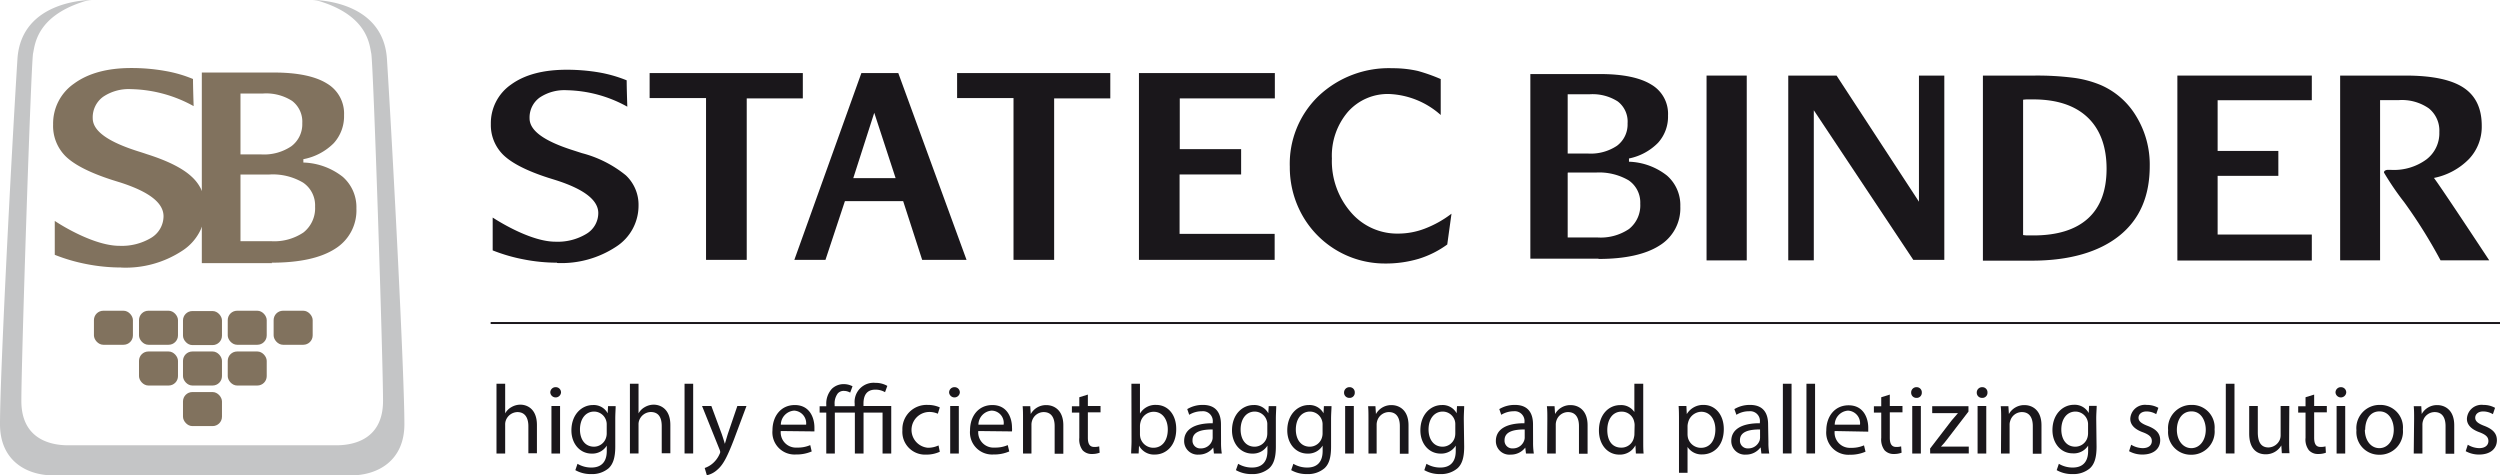
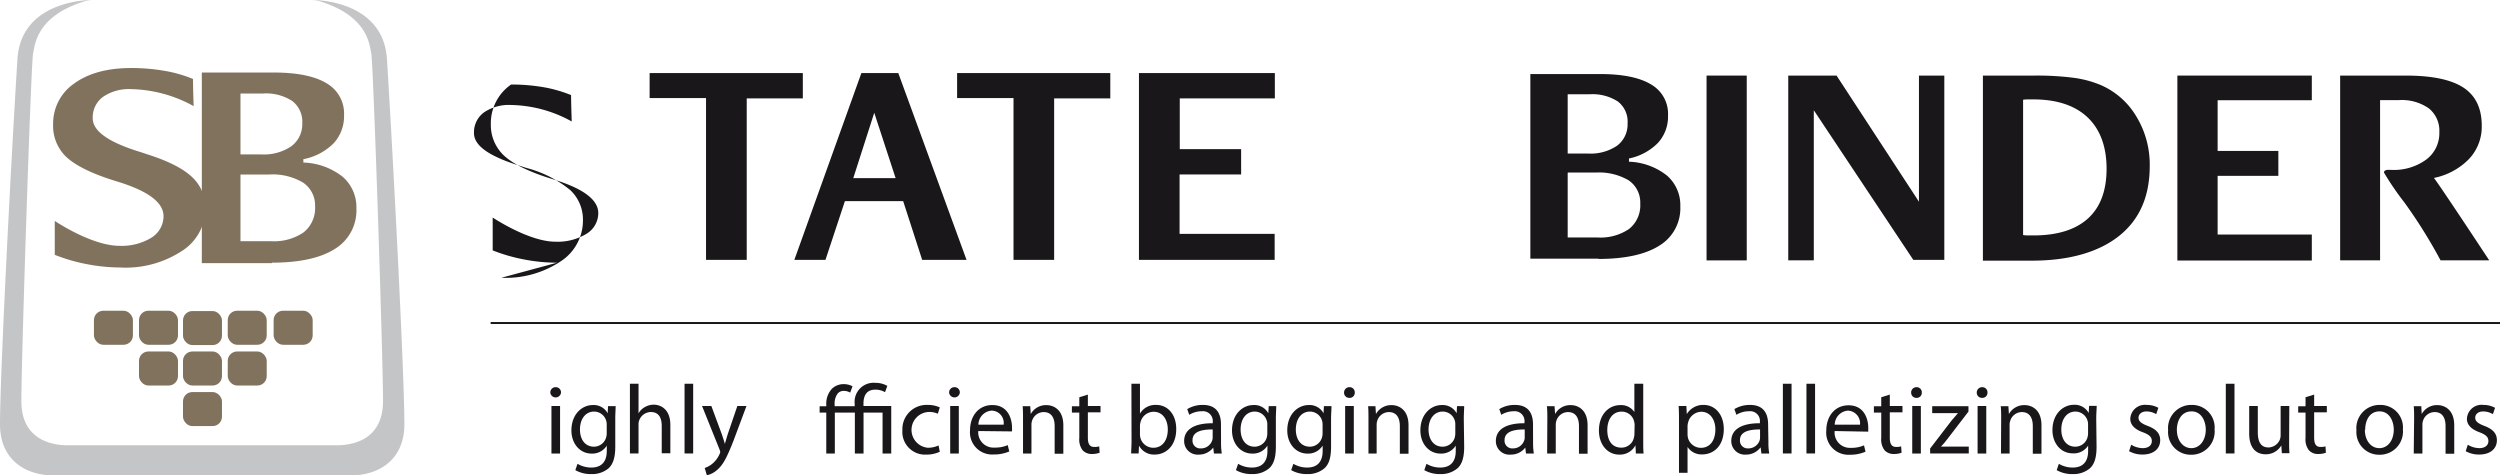
<svg xmlns="http://www.w3.org/2000/svg" id="Ebene_1" data-name="Ebene 1" width="139.14mm" height="26.46mm" viewBox="0 0 394.42 75">
  <title>Logo</title>
  <path d="M55.33,75c4.31,0,8.47-2.34,8.47-8.08,0-7.72-1.72-41.09-2.75-57.59C60.46-.13,49.38,0,49.38,0a5.83,5.83,0,0,1,1.48.33c7.25,2.39,7.43,6.82,7.71,8.08.33,1.41,1.86,48.24,1.86,54.84s-5.48,7-7.4,7H10.77c-1.92,0-7.4-.42-7.4-7S4.9,9.82,5.22,8.41c.29-1.26.47-5.69,7.72-8.08A5.83,5.83,0,0,1,14.42,0S3.34-.13,2.75,9.33C1.72,25.83,0,59.2,0,66.92,0,72.66,4.15,75,8.46,75Z" style="fill:#c4c5c6" />
  <path d="M19.13,42.2a28.38,28.38,0,0,1-5.49-.54,27.69,27.69,0,0,1-5-1.46c0-.6,0-1.2,0-1.82s0-1.6,0-2.76c0-.16,0-.48,0-.77,1.49,1,6.43,3.93,10.21,3.93a9,9,0,0,0,5-1.26,4,4,0,0,0,1.95-3.4c0-2.1-2.22-3.85-6.81-5.33l-.52-.16-.8-.25c-3.46-1.12-5.91-2.36-7.29-3.7a6.74,6.74,0,0,1-2-5.05,7.66,7.66,0,0,1,3.3-6.44c2.22-1.63,5.25-2.46,9-2.46a30.21,30.21,0,0,1,5.32.45,20.44,20.44,0,0,1,4.45,1.28c0,1.19.07,3.33.1,4.28a21.19,21.19,0,0,0-9.87-2.68,7.23,7.23,0,0,0-4.4,1.2,4,4,0,0,0-1.65,3.39c0,2,2.37,3.71,7.22,5.24.58.18,1,.32,1.32.43,3.32,1.05,5.72,2.26,7.13,3.61a6.56,6.56,0,0,1,2.1,5,7.92,7.92,0,0,1-3.65,6.63,16.24,16.24,0,0,1-9.64,2.65Z" style="fill:#81725e" />
  <path d="M42.94,41.51H31.84V11.44H43.21c3.7,0,6.51.58,8.35,1.72a5.49,5.49,0,0,1,2.72,5,6.31,6.31,0,0,1-1.63,4.43,9.15,9.15,0,0,1-4.79,2.52l0,.53a10.55,10.55,0,0,1,6.21,2.25,6.37,6.37,0,0,1,2.16,5,7.11,7.11,0,0,1-3.37,6.36c-2.28,1.46-5.63,2.19-10,2.19Zm-5-14V38.05h4.84a8.25,8.25,0,0,0,5.1-1.38,4.87,4.87,0,0,0,1.83-4.07,4.33,4.33,0,0,0-1.89-3.79,9.36,9.36,0,0,0-5.34-1.28H37.92Zm0-12.76v9.61h3.29a7.7,7.7,0,0,0,4.72-1.28,4.34,4.34,0,0,0,1.74-3.65,4.12,4.12,0,0,0-1.6-3.51,7.58,7.58,0,0,0-4.59-1.17H37.92Z" style="fill:#81725e" />
  <rect x="28.87" y="61.85" width="6.15" height="5.37" rx="1.48" style="fill:#81725e" />
  <rect x="28.87" y="55.45" width="6.15" height="5.37" rx="1.48" style="fill:#81725e" />
  <rect x="21.93" y="55.45" width="6.15" height="5.37" rx="1.48" style="fill:#81725e" />
  <rect x="35.93" y="55.45" width="6.15" height="5.37" rx="1.48" style="fill:#81725e" />
  <rect x="21.93" y="49.02" width="6.15" height="5.37" rx="1.48" style="fill:#81725e" />
  <rect x="14.82" y="49.02" width="6.15" height="5.37" rx="1.48" style="fill:#81725e" />
  <rect x="35.93" y="49.02" width="6.15" height="5.37" rx="1.48" style="fill:#81725e" />
  <rect x="43.17" y="49.02" width="6.16" height="5.37" rx="1.48" style="fill:#81725e" />
  <rect x="28.87" y="49.07" width="6.15" height="5.37" rx="1.48" style="fill:#81725e" />
-   <path d="M78.33,60.54H79.7v4.68h0a2.51,2.51,0,0,1,1-1,2.81,2.81,0,0,1,1.4-.38c1,0,2.61.61,2.61,3.21v4.46H83.36V67.24c0-1.21-.45-2.23-1.74-2.23a2,2,0,0,0-1.83,1.36,1.82,1.82,0,0,0-.09.65v4.53H78.33Z" style="fill:#1a171b" />
  <path d="M88.51,61.94a.85.85,0,0,1-1.69,0,.83.83,0,0,1,.85-.86A.82.82,0,0,1,88.51,61.94ZM87,71.55v-7.5h1.36v7.5Z" style="fill:#1a171b" />
  <path d="M97.07,70.47c0,1.72-.35,2.77-1.07,3.42a4,4,0,0,1-2.73.9,4.9,4.9,0,0,1-2.5-.62l.34-1a4.24,4.24,0,0,0,2.2.59c1.4,0,2.42-.73,2.42-2.62v-.84h0a2.67,2.67,0,0,1-2.39,1.26c-1.86,0-3.19-1.58-3.19-3.66,0-2.54,1.66-4,3.38-4a2.49,2.49,0,0,1,2.34,1.3h0l.06-1.13h1.2c0,.54-.06,1.14-.06,2.06ZM95.72,67a1.94,1.94,0,0,0-.08-.62,2,2,0,0,0-1.91-1.45c-1.3,0-2.23,1.1-2.23,2.84,0,1.47.74,2.7,2.22,2.7a2,2,0,0,0,1.89-1.4,2.25,2.25,0,0,0,.11-.72Z" style="fill:#1a171b" />
  <path d="M99.38,60.54h1.36v4.68h0a2.51,2.51,0,0,1,1-1,2.8,2.8,0,0,1,1.39-.38c1,0,2.63.61,2.63,3.21v4.46H104.4V67.24C104.4,66,104,65,102.66,65a2,2,0,0,0-1.83,1.36,1.82,1.82,0,0,0-.09.65v4.53H99.38Z" style="fill:#1a171b" />
  <path d="M108,60.54h1.36v11H108Z" style="fill:#1a171b" />
  <path d="M112.23,64.05l1.64,4.43c.17.5.36,1.09.49,1.54h0c.14-.45.29-1,.47-1.57l1.5-4.4h1.44l-2,5.35c-1,2.57-1.64,3.89-2.58,4.69a3.66,3.66,0,0,1-1.67.89l-.34-1.15a3.78,3.78,0,0,0,1.2-.67,4.1,4.1,0,0,0,1.14-1.52,1,1,0,0,0,.11-.32,1.22,1.22,0,0,0-.09-.36l-2.78-6.91Z" style="fill:#1a171b" />
-   <path d="M123.18,68a2.4,2.4,0,0,0,2.57,2.61,4.88,4.88,0,0,0,2.08-.39l.23,1a6,6,0,0,1-2.5.48,3.49,3.49,0,0,1-3.69-3.8c0-2.26,1.34-4,3.52-4,2.45,0,3.1,2.15,3.1,3.53,0,.28,0,.5,0,.63Zm4-1a2,2,0,0,0-1.89-2.22,2.26,2.26,0,0,0-2.1,2.22Z" style="fill:#1a171b" />
  <path d="M139.63,61.87a3,3,0,0,0-1.52-.4c-1.44,0-1.88,1-1.88,2.2v.38h4.38v7.5h-1.37V65.09h-3v6.46h-1.37V65.09h-3.16v6.46h-1.35V65.09h-1.05v-1h1.05v-.27a3.45,3.45,0,0,1,.9-2.5,2.68,2.68,0,0,1,1.92-.72,2.93,2.93,0,0,1,1.32.34l-.37,1a1.93,1.93,0,0,0-.95-.27,1.24,1.24,0,0,0-1,.39,2.6,2.6,0,0,0-.5,1.75v.27h3.16v-.41a3,3,0,0,1,3.29-3.27,3.65,3.65,0,0,1,1.86.48Z" style="fill:#1a171b" />
  <path d="M148.27,71.27a5,5,0,0,1-2.16.45,3.58,3.58,0,0,1-3.74-3.84,3.82,3.82,0,0,1,4-4,4.55,4.55,0,0,1,1.9.39l-.31,1A3.28,3.28,0,0,0,146.4,65a2.83,2.83,0,0,0,0,5.64,3.89,3.89,0,0,0,1.67-.37Z" style="fill:#1a171b" />
  <path d="M151.43,61.94a.85.85,0,0,1-1.69,0,.83.83,0,0,1,.85-.86A.82.82,0,0,1,151.43,61.94Zm-1.52,9.61v-7.5h1.36v7.5Z" style="fill:#1a171b" />
  <path d="M154.34,68a2.41,2.41,0,0,0,2.58,2.61,4.86,4.86,0,0,0,2.07-.39l.24,1a6,6,0,0,1-2.5.48,3.49,3.49,0,0,1-3.69-3.8c0-2.26,1.33-4,3.52-4,2.45,0,3.1,2.15,3.1,3.53a4.06,4.06,0,0,1,0,.63Zm4-1a1.94,1.94,0,0,0-1.89-2.22,2.26,2.26,0,0,0-2.09,2.22Z" style="fill:#1a171b" />
  <path d="M161.4,66.08c0-.78,0-1.41-.06-2h1.2l.08,1.24h0a2.75,2.75,0,0,1,2.48-1.41c1,0,2.66.61,2.66,3.19v4.48h-1.37V67.22c0-1.21-.45-2.21-1.74-2.21a1.94,1.94,0,0,0-1.83,1.39,2,2,0,0,0-.09.64v4.51H161.4Z" style="fill:#1a171b" />
  <path d="M171.63,62.25v1.8h2v1h-2v4c0,.93.26,1.46,1,1.46a2.63,2.63,0,0,0,.79-.09l.07,1a3.32,3.32,0,0,1-1.21.2,1.92,1.92,0,0,1-1.48-.59,2.81,2.81,0,0,1-.52-1.95V65.09h-1.17v-1h1.17V62.67Z" style="fill:#1a171b" />
  <path d="M178.5,60.54h1.35v4.71h0a2.8,2.8,0,0,1,2.56-1.37c1.86,0,3.18,1.55,3.16,3.83,0,2.68-1.69,4-3.36,4a2.66,2.66,0,0,1-2.51-1.41h0l-.06,1.24h-1.18c0-.51.06-1.27.06-1.94Zm1.35,8a2.73,2.73,0,0,0,.06.5,2.11,2.11,0,0,0,2.05,1.6c1.42,0,2.28-1.17,2.28-2.89,0-1.5-.78-2.79-2.24-2.79a2.16,2.16,0,0,0-2.07,1.67,2.29,2.29,0,0,0-.08.56Z" style="fill:#1a171b" />
  <path d="M192.64,69.75a10.93,10.93,0,0,0,.12,1.8h-1.24l-.11-.94h0a2.83,2.83,0,0,1-2.3,1.11,2.13,2.13,0,0,1-2.29-2.15c0-1.82,1.61-2.81,4.51-2.8v-.15a1.55,1.55,0,0,0-1.71-1.74,3.77,3.77,0,0,0-2,.56l-.31-.9a4.69,4.69,0,0,1,2.47-.66c2.29,0,2.85,1.56,2.85,3.07Zm-1.32-2c-1.49,0-3.18.23-3.18,1.69a1.21,1.21,0,0,0,1.29,1.3,1.85,1.85,0,0,0,1.81-1.25,1.36,1.36,0,0,0,.08-.44Z" style="fill:#1a171b" />
  <path d="M201.29,70.47c0,1.72-.34,2.77-1.07,3.42a4,4,0,0,1-2.73.9,4.9,4.9,0,0,1-2.5-.62l.35-1a4.21,4.21,0,0,0,2.2.59c1.4,0,2.42-.73,2.42-2.62v-.84h0a2.69,2.69,0,0,1-2.39,1.26c-1.86,0-3.2-1.58-3.2-3.66,0-2.54,1.66-4,3.39-4a2.5,2.5,0,0,1,2.34,1.3h0l.06-1.13h1.19c0,.54-.06,1.14-.06,2.06ZM199.94,67a1.7,1.7,0,0,0-.08-.62,2,2,0,0,0-1.9-1.45c-1.3,0-2.23,1.1-2.23,2.84,0,1.47.74,2.7,2.21,2.7a2,2,0,0,0,1.9-1.4,2.55,2.55,0,0,0,.1-.72Z" style="fill:#1a171b" />
  <path d="M210,70.47c0,1.72-.33,2.77-1.06,3.42a4,4,0,0,1-2.73.9,4.87,4.87,0,0,1-2.5-.62l.34-1a4.24,4.24,0,0,0,2.2.59c1.4,0,2.42-.73,2.42-2.62v-.84h0a2.67,2.67,0,0,1-2.39,1.26c-1.86,0-3.19-1.58-3.19-3.66,0-2.54,1.66-4,3.38-4a2.5,2.5,0,0,1,2.34,1.3h0l.06-1.13h1.2c0,.54-.07,1.14-.07,2.06ZM208.66,67a1.94,1.94,0,0,0-.08-.62,2,2,0,0,0-1.91-1.45c-1.3,0-2.23,1.1-2.23,2.84,0,1.47.74,2.7,2.21,2.7a2,2,0,0,0,1.9-1.4,2.25,2.25,0,0,0,.11-.72Z" style="fill:#1a171b" />
  <path d="M213.74,61.94a.8.8,0,0,1-.86.83.81.81,0,0,1-.83-.83.84.84,0,0,1,.85-.86A.81.81,0,0,1,213.74,61.94Zm-1.52,9.61v-7.5h1.37v7.5Z" style="fill:#1a171b" />
  <path d="M215.9,66.08c0-.78,0-1.41-.06-2H217l.08,1.24h0a2.75,2.75,0,0,1,2.48-1.41c1,0,2.66.61,2.66,3.19v4.48h-1.37V67.22c0-1.21-.45-2.21-1.74-2.21a1.94,1.94,0,0,0-1.83,1.39,2,2,0,0,0-.09.64v4.51H215.9Z" style="fill:#1a171b" />
  <path d="M231,70.47c0,1.72-.34,2.77-1.07,3.42a4,4,0,0,1-2.73.9,4.84,4.84,0,0,1-2.49-.62l.34-1a4.21,4.21,0,0,0,2.2.59c1.39,0,2.42-.73,2.42-2.62v-.84h0a2.69,2.69,0,0,1-2.39,1.26c-1.86,0-3.19-1.58-3.19-3.66,0-2.54,1.65-4,3.38-4a2.5,2.5,0,0,1,2.34,1.3h0l.06-1.13H231c0,.54-.06,1.14-.06,2.06ZM229.6,67a2,2,0,0,0-.07-.62,2,2,0,0,0-1.91-1.45c-1.3,0-2.24,1.1-2.24,2.84,0,1.47.75,2.7,2.22,2.7a2,2,0,0,0,1.9-1.4,2.55,2.55,0,0,0,.1-.72Z" style="fill:#1a171b" />
  <path d="M241.87,69.75a10.93,10.93,0,0,0,.12,1.8h-1.24l-.11-.94h0a2.83,2.83,0,0,1-2.3,1.11A2.13,2.13,0,0,1,236,69.57c0-1.82,1.61-2.81,4.51-2.8v-.15a1.55,1.55,0,0,0-1.71-1.74,3.77,3.77,0,0,0-1.95.56l-.31-.9a4.69,4.69,0,0,1,2.47-.66c2.29,0,2.85,1.56,2.85,3.07Zm-1.32-2c-1.49,0-3.18.23-3.18,1.69a1.21,1.21,0,0,0,1.29,1.3,1.86,1.86,0,0,0,1.81-1.25,1.36,1.36,0,0,0,.08-.44Z" style="fill:#1a171b" />
  <path d="M244.12,66.08c0-.78,0-1.41-.07-2h1.21l.08,1.24h0a2.74,2.74,0,0,1,2.48-1.41c1,0,2.65.61,2.65,3.19v4.48h-1.36V67.22c0-1.21-.45-2.21-1.74-2.21a1.94,1.94,0,0,0-1.83,1.39,2,2,0,0,0-.09.64v4.51h-1.36Z" style="fill:#1a171b" />
  <path d="M259.25,60.54v9.07c0,.67,0,1.43.06,1.94h-1.22l-.07-1.3h0a2.76,2.76,0,0,1-2.56,1.47c-1.81,0-3.2-1.53-3.2-3.81,0-2.5,1.53-4,3.36-4A2.5,2.5,0,0,1,257.85,65h0V60.54Zm-1.36,6.56a2.22,2.22,0,0,0-.07-.57,2,2,0,0,0-2-1.59c-1.41,0-2.24,1.25-2.24,2.9s.74,2.78,2.21,2.78a2,2,0,0,0,2-1.63,2.17,2.17,0,0,0,.07-.59Z" style="fill:#1a171b" />
  <path d="M264.89,66.5c0-1,0-1.74-.06-2.45h1.23l.06,1.28h0a3,3,0,0,1,2.66-1.45c1.82,0,3.18,1.53,3.18,3.81,0,2.7-1.64,4-3.41,4a2.62,2.62,0,0,1-2.31-1.18h0v4.08h-1.35Zm1.35,2a3.09,3.09,0,0,0,.06.55,2.11,2.11,0,0,0,2.05,1.6c1.44,0,2.28-1.18,2.28-2.9,0-1.5-.79-2.79-2.23-2.79a2.2,2.2,0,0,0-2.07,1.69,2.52,2.52,0,0,0-.09.56Z" style="fill:#1a171b" />
  <path d="M279,69.75a9.88,9.88,0,0,0,.13,1.8h-1.24l-.11-.94h-.05a2.81,2.81,0,0,1-2.29,1.11,2.14,2.14,0,0,1-2.3-2.15c0-1.82,1.62-2.81,4.51-2.8v-.15a1.54,1.54,0,0,0-1.7-1.74,3.71,3.71,0,0,0-2,.56l-.32-.9a4.72,4.72,0,0,1,2.47-.66c2.29,0,2.85,1.56,2.85,3.07Zm-1.32-2c-1.48,0-3.17.23-3.17,1.69a1.21,1.21,0,0,0,1.28,1.3,1.88,1.88,0,0,0,1.82-1.25,1.68,1.68,0,0,0,.07-.44Z" style="fill:#1a171b" />
  <path d="M281.28,60.54h1.37v11h-1.37Z" style="fill:#1a171b" />
  <path d="M285,60.54h1.36v11H285Z" style="fill:#1a171b" />
  <path d="M289.45,68A2.41,2.41,0,0,0,292,70.65a4.88,4.88,0,0,0,2.08-.39l.24,1a6,6,0,0,1-2.5.48,3.49,3.49,0,0,1-3.69-3.8c0-2.26,1.34-4,3.52-4,2.45,0,3.1,2.15,3.1,3.53,0,.28,0,.5,0,.63Zm4-1a2,2,0,0,0-1.9-2.22,2.26,2.26,0,0,0-2.09,2.22Z" style="fill:#1a171b" />
  <path d="M298.15,62.25v1.8h2v1h-2v4c0,.93.27,1.46,1,1.46a2.58,2.58,0,0,0,.79-.09l.07,1a3.28,3.28,0,0,1-1.21.2,1.92,1.92,0,0,1-1.48-.59,2.81,2.81,0,0,1-.52-1.95V65.09h-1.16v-1h1.16V62.67Z" style="fill:#1a171b" />
  <path d="M303.2,61.94a.8.8,0,0,1-.86.83.81.81,0,0,1-.82-.83.83.83,0,0,1,.85-.86A.81.81,0,0,1,303.2,61.94Zm-1.51,9.61v-7.5h1.36v7.5Z" style="fill:#1a171b" />
  <path d="M304.51,70.76l3.39-4.42,1-1.16v0h-4.06v-1.1h5.72l0,.85-3.34,4.35c-.32.43-.63.8-1,1.18v0h4.39v1.08h-6.09Z" style="fill:#1a171b" />
  <path d="M313.56,61.94a.8.8,0,0,1-.86.83.81.81,0,0,1-.83-.83.84.84,0,0,1,.86-.86A.81.81,0,0,1,313.56,61.94ZM312,71.55v-7.5h1.37v7.5Z" style="fill:#1a171b" />
  <path d="M315.72,66.08c0-.78,0-1.41-.07-2h1.21l.08,1.24h0a2.76,2.76,0,0,1,2.49-1.41c1,0,2.65.61,2.65,3.19v4.48h-1.37V67.22c0-1.21-.45-2.21-1.73-2.21a1.92,1.92,0,0,0-1.83,1.39,1.76,1.76,0,0,0-.1.64v4.51h-1.36Z" style="fill:#1a171b" />
  <path d="M330.77,70.47c0,1.72-.34,2.77-1.06,3.42a4,4,0,0,1-2.74.9,4.84,4.84,0,0,1-2.49-.62l.34-1a4.24,4.24,0,0,0,2.2.59c1.4,0,2.42-.73,2.42-2.62v-.84h0A2.67,2.67,0,0,1,327,71.52c-1.86,0-3.19-1.58-3.19-3.66,0-2.54,1.66-4,3.38-4a2.5,2.5,0,0,1,2.34,1.3h0l.06-1.13h1.2c0,.54-.07,1.14-.07,2.06ZM329.43,67a1.94,1.94,0,0,0-.08-.62,2,2,0,0,0-1.91-1.45c-1.3,0-2.23,1.1-2.23,2.84,0,1.47.74,2.7,2.21,2.7a2,2,0,0,0,1.9-1.4,2.57,2.57,0,0,0,.11-.72Z" style="fill:#1a171b" />
  <path d="M336.23,70.16a3.61,3.61,0,0,0,1.8.54c1,0,1.46-.5,1.46-1.12s-.39-1-1.4-1.38c-1.35-.48-2-1.22-2-2.12a2.31,2.31,0,0,1,2.59-2.2,3.71,3.71,0,0,1,1.84.46l-.34,1a3,3,0,0,0-1.53-.43c-.81,0-1.26.46-1.26,1s.45.9,1.42,1.27c1.31.5,2,1.15,2,2.27,0,1.31-1,2.26-2.8,2.26a4.3,4.3,0,0,1-2.11-.53Z" style="fill:#1a171b" />
  <path d="M349.39,67.74a3.66,3.66,0,0,1-3.73,4,3.57,3.57,0,0,1-3.6-3.86,3.66,3.66,0,0,1,3.72-4A3.55,3.55,0,0,1,349.39,67.74Zm-5.95.07c0,1.65.95,2.89,2.28,2.89S348,69.47,348,67.78c0-1.27-.64-2.88-2.25-2.88S343.44,66.39,343.44,67.81Z" style="fill:#1a171b" />
  <path d="M351.16,60.54h1.37v11h-1.37Z" style="fill:#1a171b" />
  <path d="M361.15,69.5c0,.78,0,1.46.06,2H360l-.08-1.23h0a2.82,2.82,0,0,1-2.48,1.4c-1.18,0-2.59-.65-2.59-3.29V64.05h1.36V68.2c0,1.43.44,2.39,1.68,2.39a2,2,0,0,0,1.8-1.24,1.94,1.94,0,0,0,.12-.7v-4.6h1.37Z" style="fill:#1a171b" />
  <path d="M365.1,62.25v1.8h2v1h-2v4c0,.93.26,1.46,1,1.46a2.63,2.63,0,0,0,.79-.09l.06,1a3.24,3.24,0,0,1-1.21.2,1.89,1.89,0,0,1-1.47-.59,2.76,2.76,0,0,1-.53-1.95V65.09h-1.16v-1h1.16V62.67Z" style="fill:#1a171b" />
-   <path d="M370.16,61.94a.85.85,0,0,1-1.69,0,.83.83,0,0,1,.85-.86A.82.82,0,0,1,370.16,61.94Zm-1.52,9.61v-7.5H370v7.5Z" style="fill:#1a171b" />
  <path d="M379.1,67.74a3.66,3.66,0,0,1-3.73,4,3.57,3.57,0,0,1-3.6-3.86,3.66,3.66,0,0,1,3.72-4A3.55,3.55,0,0,1,379.1,67.74Zm-6,.07c0,1.65.94,2.89,2.28,2.89s2.28-1.23,2.28-2.92c0-1.27-.64-2.88-2.25-2.88S373.15,66.39,373.15,67.81Z" style="fill:#1a171b" />
  <path d="M380.87,66.08c0-.78,0-1.41-.06-2H382l.07,1.24h0a2.74,2.74,0,0,1,2.48-1.41c1,0,2.65.61,2.65,3.19v4.48h-1.37V67.22c0-1.21-.44-2.21-1.73-2.21a1.93,1.93,0,0,0-1.83,1.39,2,2,0,0,0-.09.64v4.51h-1.37Z" style="fill:#1a171b" />
  <path d="M389.34,70.16a3.57,3.57,0,0,0,1.79.54c1,0,1.46-.5,1.46-1.12s-.39-1-1.39-1.38c-1.35-.48-2-1.22-2-2.12a2.31,2.31,0,0,1,2.59-2.2,3.75,3.75,0,0,1,1.85.46l-.34,1a3,3,0,0,0-1.54-.43c-.81,0-1.25.46-1.25,1s.44.9,1.42,1.27c1.3.5,2,1.15,2,2.27,0,1.31-1,2.26-2.81,2.26a4.3,4.3,0,0,1-2.11-.53Z" style="fill:#1a171b" />
-   <path d="M87.89,41.44a27.27,27.27,0,0,1-5.32-.53,26.83,26.83,0,0,1-4.84-1.41c0-.58,0-1.16,0-1.76s0-1.56,0-2.67c0-.16,0-.47,0-.75,1.44.93,6.23,3.81,9.9,3.81a8.74,8.74,0,0,0,4.87-1.23,3.82,3.82,0,0,0,1.89-3.29c0-2-2.16-3.73-6.6-5.16l-.51-.16-.77-.24c-3.35-1.08-5.73-2.29-7.07-3.58a6.58,6.58,0,0,1-2-4.9,7.41,7.41,0,0,1,3.2-6.24C82.82,11.75,85.76,11,89.41,11a30.32,30.32,0,0,1,5.15.43,21.25,21.25,0,0,1,4.31,1.24c0,1.16.07,3.23.1,4.16a20.45,20.45,0,0,0-9.56-2.6,7,7,0,0,0-4.27,1.16,3.88,3.88,0,0,0-1.59,3.28c0,1.94,2.29,3.6,7,5.08l1.27.41a18.22,18.22,0,0,1,6.92,3.5,6.38,6.38,0,0,1,2,4.83,7.68,7.68,0,0,1-3.54,6.43,15.67,15.67,0,0,1-9.33,2.57Z" style="fill:#1a171b" />
+   <path d="M87.89,41.44a27.27,27.27,0,0,1-5.32-.53,26.83,26.83,0,0,1-4.84-1.41c0-.58,0-1.16,0-1.76s0-1.56,0-2.67c0-.16,0-.47,0-.75,1.44.93,6.23,3.81,9.9,3.81a8.74,8.74,0,0,0,4.87-1.23,3.82,3.82,0,0,0,1.89-3.29c0-2-2.16-3.73-6.6-5.16l-.51-.16-.77-.24c-3.35-1.08-5.73-2.29-7.07-3.58a6.58,6.58,0,0,1-2-4.9,7.41,7.41,0,0,1,3.2-6.24a30.32,30.32,0,0,1,5.15.43,21.25,21.25,0,0,1,4.31,1.24c0,1.16.07,3.23.1,4.16a20.45,20.45,0,0,0-9.56-2.6,7,7,0,0,0-4.27,1.16,3.88,3.88,0,0,0-1.59,3.28c0,1.94,2.29,3.6,7,5.08l1.27.41a18.22,18.22,0,0,1,6.92,3.5,6.38,6.38,0,0,1,2,4.83,7.68,7.68,0,0,1-3.54,6.43,15.67,15.67,0,0,1-9.33,2.57Z" style="fill:#1a171b" />
  <path d="M102.49,11.52h24.17v4h-8.85V41h-6.42V15.47h-8.9Z" style="fill:#1a171b" />
  <path d="M151,11.52h24.17v4h-8.86V41h-6.41V15.47H151Z" style="fill:#1a171b" />
  <path d="M141.72,11.52,152.49,41h-7l-3-9.27H133.3L130.23,41h-4.91L135.9,11.52Zm-3.79,6.27L134.62,28.1h6.68Z" style="fill:#1a171b" />
  <path d="M201.13,11.52v4h-15v8h9.68v4H186.1v9.37h15V41H179.69V11.52Z" style="fill:#1a171b" />
-   <path d="M227.3,12.47v5.67a13,13,0,0,0-8.09-3.31,8.39,8.39,0,0,0-6.55,2.81A10.65,10.65,0,0,0,210.13,25a12.31,12.31,0,0,0,3,8.49,9.61,9.61,0,0,0,7.5,3.36,11.72,11.72,0,0,0,4.15-.78A16.7,16.7,0,0,0,229,33.71l-.67,4.86a15.28,15.28,0,0,1-4.51,2.26,18.17,18.17,0,0,1-5.31.74,14.94,14.94,0,0,1-13.6-8.69,15.43,15.43,0,0,1-1.42-6.57A14.83,14.83,0,0,1,208,15.17a16.16,16.16,0,0,1,11.69-4.41,18,18,0,0,1,4,.43A27.61,27.61,0,0,1,227.3,12.47Z" style="fill:#1a171b" />
  <path d="M364.73,11.92v3.89H349.87v8h9.58v3.93h-9.58V37h14.86v4.1H343.52V11.92Z" style="fill:#1a171b" />
  <path d="M252.2,40.81H241.44V11.68h11c3.58,0,6.3.56,8.08,1.66a5.33,5.33,0,0,1,2.64,4.89,6.13,6.13,0,0,1-1.57,4.29A8.88,8.88,0,0,1,257,25l0,.51a10.2,10.2,0,0,1,6,2.19,6.19,6.19,0,0,1,2.1,4.87,6.88,6.88,0,0,1-3.28,6.16c-2.2,1.41-5.45,2.12-9.64,2.12Zm-4.87-13.54V37.46H252A8,8,0,0,0,257,36.13a4.75,4.75,0,0,0,1.78-4,4.22,4.22,0,0,0-1.83-3.68,9.2,9.2,0,0,0-5.17-1.23h-4.41Zm0-12.37v9.32h3.19A7.44,7.44,0,0,0,255.1,23a4.2,4.2,0,0,0,1.68-3.53A4,4,0,0,0,255.23,16a7.38,7.38,0,0,0-4.44-1.13h-3.46Z" style="fill:#1a171b" />
  <path d="M282.13,41.07V11.92h7.62l13,19.9V11.92h4V41h-4.89l-15.7-23.61V41.07Z" style="fill:#1a171b" />
  <path d="M321,11.92a45.82,45.82,0,0,1,6.15.35,16.85,16.85,0,0,1,4.27,1.14,12.14,12.14,0,0,1,5.65,5,14.59,14.59,0,0,1,2.09,7.78q0,7.16-4.8,11c-3.18,2.54-7.79,3.93-13.81,3.93h-7.71V11.92Zm-1.82,3.81V37.08a5.73,5.73,0,0,0,.61.06h1c3.79,0,6.67-.9,8.63-2.68s2.93-4.4,2.93-7.85-1-6.21-3-8.1-4.87-2.83-8.58-2.83h-1A5.47,5.47,0,0,0,319.19,15.73Z" style="fill:#1a171b" />
  <path d="M379.53,11.92q6.25,0,9.14,1.91t2.87,6.06a7.4,7.4,0,0,1-2,5.18,10.66,10.66,0,0,1-5.54,3c1.27,1.68,8.72,13,8.72,13l-7.68,0a79.2,79.2,0,0,0-5.74-9.18,44,44,0,0,1-3.18-4.66.33.33,0,0,1,.17-.32.81.81,0,0,1,.48-.11h.49a8.66,8.66,0,0,0,5.51-1.62,5.19,5.19,0,0,0,2.08-4.34,4.51,4.51,0,0,0-1.65-3.74,7.43,7.43,0,0,0-4.7-1.31h-3V41.07H369.2V11.92Z" style="fill:#1a171b" />
  <rect x="269.24" y="11.92" width="6.34" height="29.16" style="fill:#1a171b" />
  <line x1="77.41" y1="50.96" x2="394.42" y2="50.96" style="fill:none;stroke:#1a171b;stroke-width:0.313px" />
</svg>